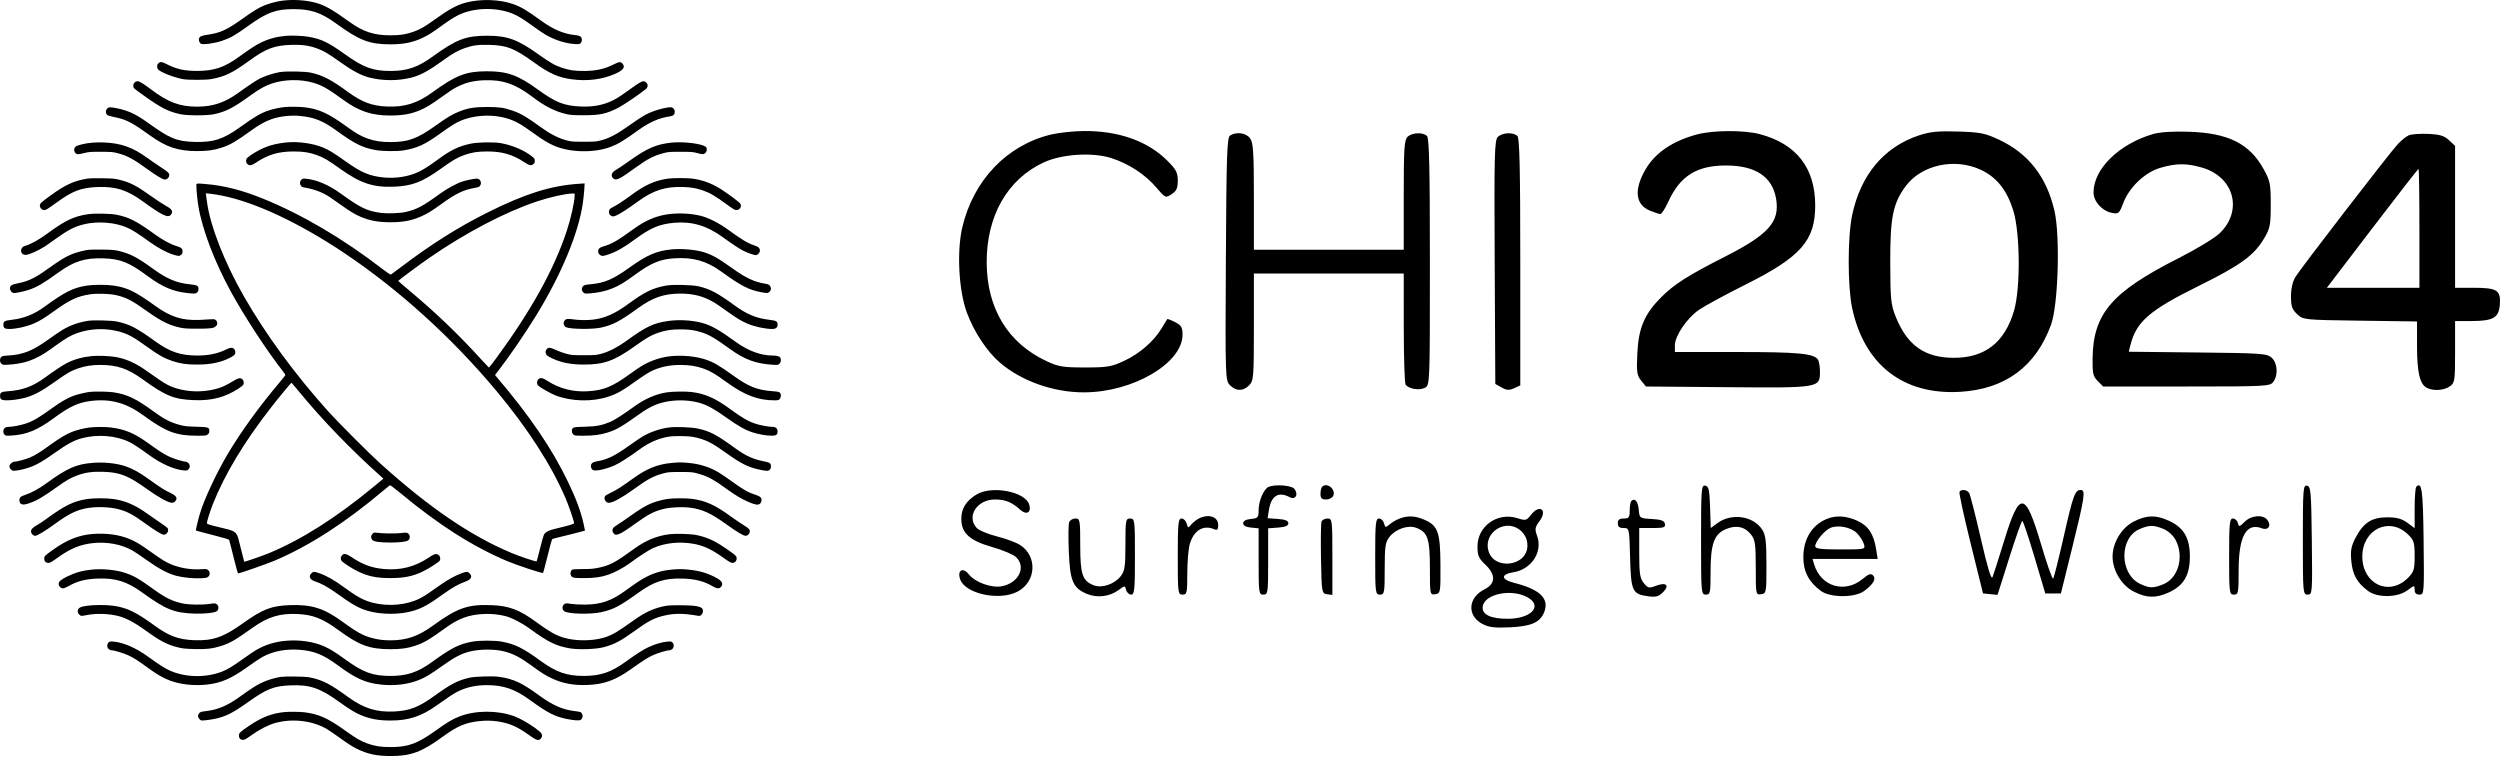
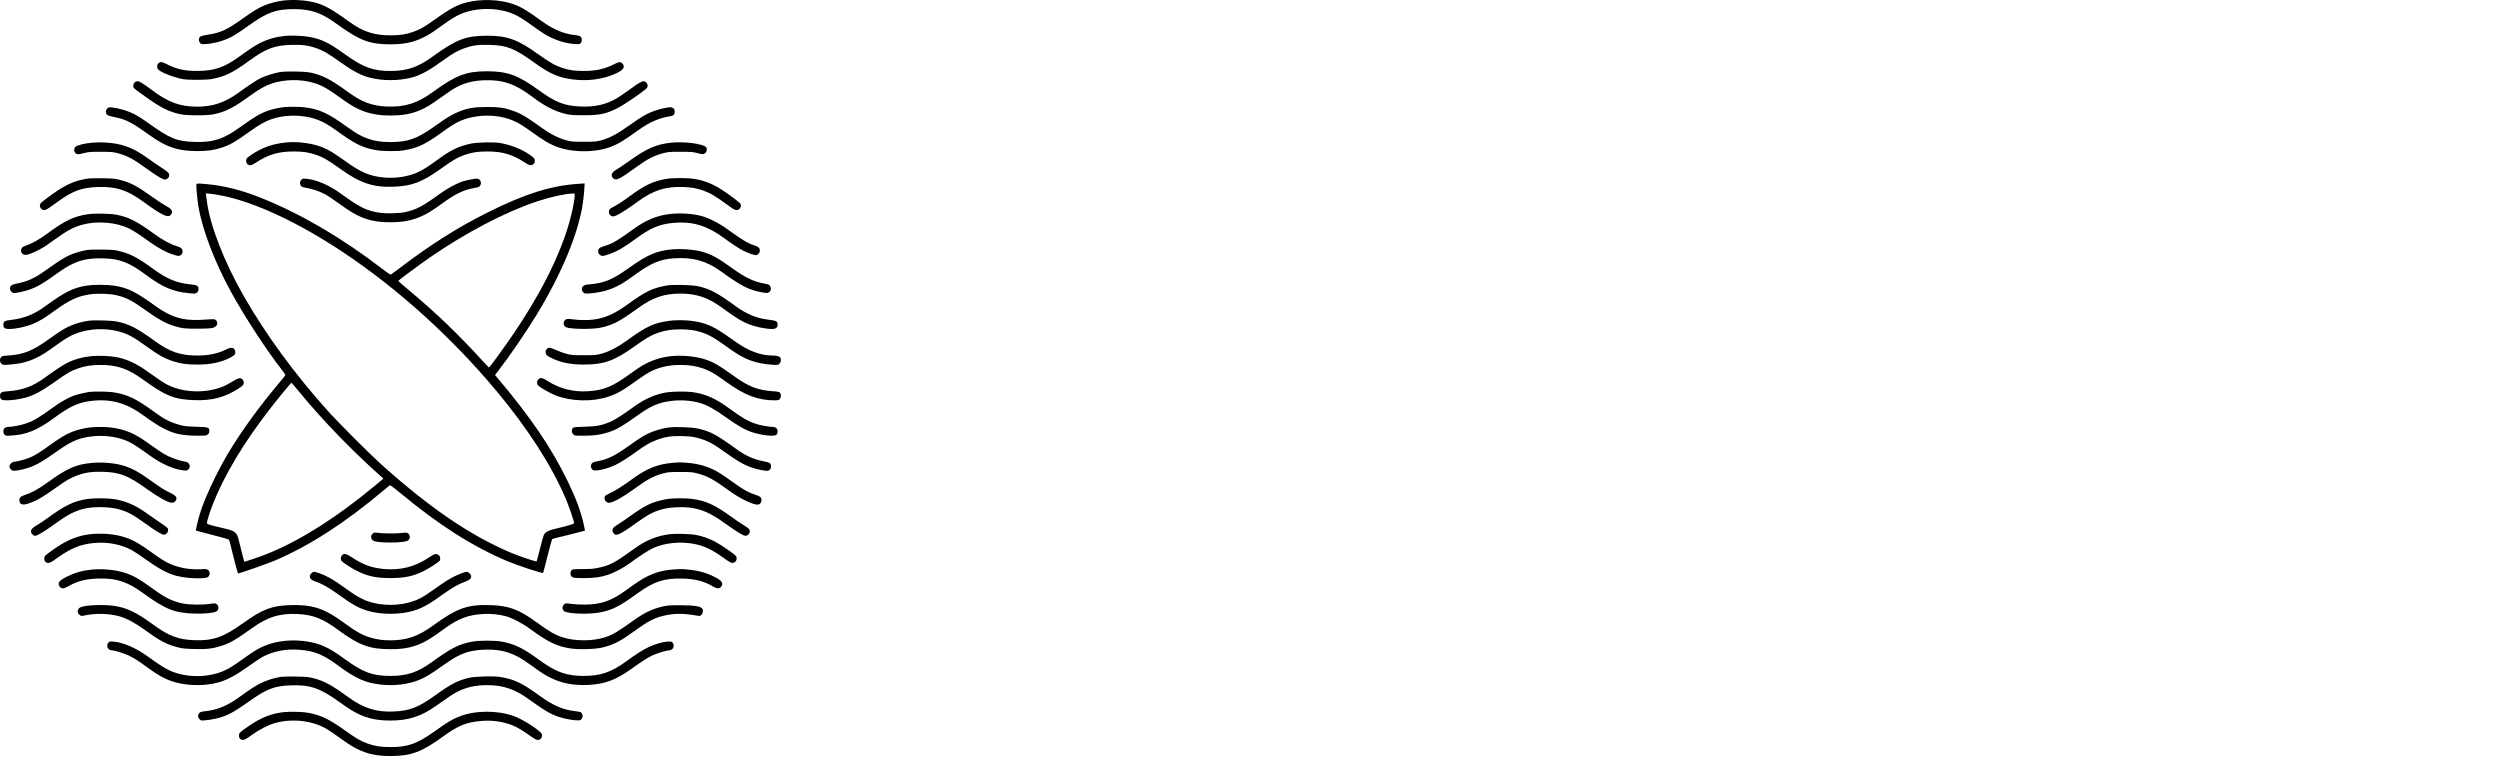
<svg xmlns="http://www.w3.org/2000/svg" width="342" height="104" viewBox="0 0 342 104" fill="none">
-   <path fill-rule="evenodd" clip-rule="evenodd" d="M143.753 18.409C137.736 19.865 133.16 24.659 131.645 31.093C130.87 34.38 131.153 39.743 132.259 42.746C133.23 45.382 135.018 48.092 136.782 49.602C139.739 52.134 144.085 53.675 148.265 53.675C154.97 53.675 161.769 49.703 161.769 45.786C161.769 44.78 161.61 44.51 160.762 44.072C160.209 43.785 159.722 43.599 159.68 43.656C159.638 43.714 159.295 44.274 158.917 44.901C157.833 46.699 155.914 48.369 153.796 49.358C152.047 50.174 151.488 50.269 148.427 50.269C145.401 50.269 144.798 50.169 143.148 49.396C137.885 46.93 135.015 42.206 134.979 35.952C134.944 29.537 137.817 24.499 142.825 22.199C145.3 21.062 149.489 20.806 152.052 21.634C154.423 22.401 156.651 23.858 158.17 25.634C159.428 27.107 159.44 27.112 160.277 26.564C160.949 26.123 161.118 25.752 161.118 24.71C161.118 23.604 160.901 23.191 159.682 21.972C157.009 19.299 153.017 17.884 148.265 17.925C146.833 17.937 144.802 18.155 143.753 18.409ZM232.136 18.395C228.78 19.299 226.399 20.927 225.084 23.215C223.5 25.97 223.721 27.984 225.697 28.809C226.318 29.069 226.967 29.282 227.139 29.282C227.311 29.282 227.803 28.512 228.234 27.571C229.838 24.068 232.13 22.634 236.122 22.638C240.181 22.642 242.492 24.195 242.98 27.249C243.478 30.362 241.948 32.075 235.941 35.129C230.866 37.709 229.011 38.893 227.226 40.687C224.962 42.963 224.15 44.877 223.987 48.319C223.865 50.897 223.928 51.347 224.506 52.061L225.163 52.873L236.294 52.967C248.932 53.073 248.979 53.065 248.97 50.832C248.967 50.165 248.847 49.433 248.703 49.206C248.167 48.361 245.998 48.155 237.67 48.155H229.126V47.242C229.126 45.942 230.775 43.513 232.431 42.376C233.208 41.842 236.086 40.282 238.827 38.91C246.36 35.139 248.314 32.918 248.321 28.119C248.328 22.998 245.766 19.688 240.763 18.357C238.593 17.779 234.355 17.798 232.136 18.395ZM262.537 18.513C257.728 20.101 254.54 23.902 253.371 29.444C252.748 32.399 252.746 39.174 253.367 42.106C255.021 49.914 260.374 54.069 268.173 53.6C274.328 53.23 278.498 50.143 280.585 44.413C281.566 41.72 281.847 32.257 281.048 28.827C279.964 24.171 277.479 20.989 273.458 19.107C271.554 18.216 270.905 18.087 267.867 17.993C265.143 17.909 264.039 18.017 262.537 18.513ZM294.53 18.339C289.878 19.699 286.395 23.117 286.395 26.325C286.395 27.547 287.547 28.845 288.868 29.11C289.827 29.302 289.903 29.238 290.462 27.775C291.293 25.599 293.41 23.589 295.536 22.958C297.691 22.318 299.167 22.314 301.287 22.944C305.655 24.241 306.858 28.852 303.631 31.929C302.948 32.58 300.439 34.1 298.053 35.307C288.873 39.952 286.348 42.891 286.265 49.028C286.237 51.076 286.331 51.488 286.974 52.131L287.715 52.873H299.121C310.037 52.873 310.547 52.846 310.989 52.241C311.677 51.301 311.567 49.662 310.767 48.937C310.132 48.363 309.389 48.31 300.649 48.218L291.215 48.118L291.434 47.241C292.24 44.008 294.035 42.449 300.802 39.104C306.527 36.274 308.367 34.934 309.745 32.59C310.549 31.222 310.638 30.765 310.638 27.98C310.638 25.162 310.552 24.735 309.672 23.146C307.73 19.639 304.837 18.194 299.411 18.021C297.232 17.951 295.464 18.066 294.53 18.339ZM168.277 18.536C167.855 18.803 167.776 21.11 167.699 35.444C167.61 51.742 167.621 52.054 168.268 52.702C169.105 53.538 170.049 53.541 170.88 52.71C171.492 52.098 171.531 51.626 171.531 44.738V37.417H181.781H192.031L192.035 44.819C192.038 48.891 192.15 52.394 192.283 52.603C192.661 53.198 194.176 53.455 194.929 53.052C195.607 52.689 195.61 52.604 195.61 35.843C195.61 23.176 195.513 18.902 195.219 18.609C194.667 18.056 193.147 18.125 192.542 18.729C192.107 19.165 192.031 20.353 192.031 26.702V34.163H181.781H171.531V26.914C171.531 20.879 171.446 19.544 171.024 18.942C170.49 18.179 169.154 17.982 168.277 18.536ZM204.904 18.732C204.446 19.19 204.399 21.08 204.474 35.885L204.558 52.523L205.423 53.008C206.118 53.398 206.452 53.418 207.131 53.108L207.975 52.724V35.861C207.975 23.18 207.878 18.902 207.584 18.609C207.031 18.055 205.512 18.125 204.904 18.732ZM329.511 18.513C329.153 18.672 328.475 19.219 328.006 19.73C326.818 21.023 314.732 36.707 314.002 37.903C313.631 38.511 313.405 39.506 313.405 40.533C313.404 41.888 313.554 42.325 314.243 42.973C315.075 43.756 315.144 43.763 322.866 43.869L330.649 43.976V47.318C330.649 50.917 331.022 52.538 331.964 53.042C332.848 53.516 334.313 53.429 335.132 52.854C335.817 52.375 335.856 52.12 335.856 48.136V43.925L338.052 43.92C341.094 43.913 341.848 43.477 341.979 41.651C342.119 39.696 341.606 39.369 338.397 39.369H335.856V29.664V19.959L335.032 19.185C334.379 18.571 333.788 18.391 332.185 18.317C331.072 18.267 329.868 18.355 329.511 18.513ZM270.962 23.223C273.137 24.235 274.541 25.993 275.415 28.794C276.353 31.798 276.417 39.397 275.531 42.46C274.259 46.858 271.529 48.983 267.197 48.949C263.249 48.918 260.883 47.215 259.312 43.274C258.678 41.684 258.597 40.867 258.586 35.952C258.572 29.727 258.951 27.838 260.686 25.482C262.838 22.559 267.388 21.559 270.962 23.223ZM330.975 31.234V39.369H324.644H318.314L324.525 31.234C327.941 26.76 330.79 23.099 330.855 23.099C330.921 23.099 330.975 26.76 330.975 31.234ZM173.557 66.594C172.903 66.858 172.181 68.517 172.181 69.757C172.181 70.799 172.095 70.9 171.124 70.993C170.446 71.058 170.066 71.27 170.066 71.583C170.066 71.896 170.446 72.108 171.124 72.173L172.181 72.275V76.81C172.181 81.128 172.213 81.345 172.832 81.345C173.452 81.345 173.483 81.128 173.483 76.808V72.271L174.866 72.171C175.834 72.101 176.249 71.925 176.249 71.583C176.249 71.239 175.828 71.065 174.826 70.993L173.405 70.891L173.591 69.744C173.906 67.803 174.905 67.198 176.438 68.018C177.228 68.441 177.677 67.605 177.059 66.861C176.671 66.393 174.474 66.226 173.557 66.594ZM180.859 66.594C180.739 66.713 180.642 67.152 180.642 67.57C180.642 68.154 180.822 68.329 181.42 68.329C181.849 68.329 182.29 68.091 182.402 67.8C182.747 66.901 181.515 65.938 180.859 66.594ZM232.705 73.837C232.705 81.128 232.724 81.345 233.356 81.345C233.961 81.345 234.007 81.128 234.007 78.243C234.007 74.405 234.491 73.057 236.113 72.379C237.529 71.788 238.688 72.041 239.544 73.128C240.102 73.838 240.189 74.451 240.189 77.669C240.189 81.342 240.199 81.389 240.921 81.287C241.635 81.185 241.653 81.082 241.649 77.257C241.646 74.018 241.542 73.173 241.054 72.43C239.831 70.562 236.856 70.147 234.925 71.574L234.032 72.235L233.938 69.391C233.859 66.985 233.756 66.53 233.275 66.438C232.745 66.337 232.705 66.862 232.705 73.837ZM315.03 73.837C315.03 81.151 315.047 81.345 315.687 81.345C316.329 81.345 316.342 81.18 316.257 73.947C316.177 67.2 316.119 66.539 315.6 66.439C315.071 66.337 315.03 66.862 315.03 73.837ZM330.548 66.587C330.425 66.71 330.324 68.035 330.324 69.532V72.254L329.32 71.512C328.57 70.957 327.878 70.77 326.579 70.77C324.455 70.77 323.322 71.498 322.247 73.555C321.634 74.728 321.524 75.333 321.661 76.77C321.839 78.635 322.448 79.722 323.941 80.837C325.234 81.802 327.968 81.766 329.32 80.766C330.302 80.04 330.324 80.038 330.324 80.684C330.324 81.13 330.538 81.345 330.981 81.345C331.623 81.345 331.636 81.18 331.55 73.969C331.468 67 331.308 65.826 330.548 66.587ZM133.579 67.652C132.162 68.516 131.507 69.568 131.507 70.98C131.507 72.919 132.636 73.954 135.706 74.828C137.135 75.235 138.604 75.849 138.972 76.192C140.439 77.557 139.363 79.772 137.023 80.204C135.616 80.463 133.384 79.65 132.533 78.569C131.72 77.535 130.912 78.01 131.356 79.262C132.064 81.255 136.751 82.242 139.229 80.919C141.785 79.555 141.937 76.031 139.504 74.528C138.953 74.187 137.523 73.663 136.325 73.362C135.128 73.061 133.901 72.543 133.6 72.21C132.175 70.636 133.663 68.329 136.102 68.329C137.523 68.329 138.427 68.695 139.565 69.732C140.433 70.523 141.138 70.106 140.789 69.007C140.229 67.241 135.66 66.382 133.579 67.652ZM268.056 67.28C267.97 67.418 268.66 70.603 269.588 74.357L271.276 81.182L272.27 81.28L273.264 81.378L274.865 76.318C275.745 73.535 276.551 71.258 276.656 71.258C276.76 71.258 277.51 73.491 278.321 76.22L279.796 81.182H280.864H281.932L283.499 74.837C285.193 67.973 285.332 67.028 284.645 67.028C283.861 67.028 283.607 67.723 282.327 73.373C281.638 76.415 280.984 79.013 280.874 79.146C280.764 79.278 280.018 77.169 279.217 74.459C277.054 67.148 276.288 67.067 274.184 73.922C273.44 76.348 272.717 78.608 272.579 78.944C272.406 79.364 271.907 77.724 270.982 73.698C270.243 70.477 269.519 67.658 269.374 67.434C269.081 66.982 268.297 66.89 268.056 67.28ZM223.167 68.539C223.044 68.662 222.943 69.251 222.943 69.848C222.943 70.788 222.835 70.932 222.13 70.932C221.533 70.932 221.316 71.106 221.316 71.583C221.316 72.055 221.533 72.234 222.103 72.234C222.888 72.234 222.89 72.247 222.998 76.291C223.12 80.891 223.302 81.281 225.464 81.571C226.525 81.713 226.908 81.61 227.494 81.025C228.443 80.075 227.953 79.604 226.562 80.127C225.578 80.498 225.439 80.469 224.867 79.763C224.343 79.117 224.245 78.459 224.245 75.615V72.234H226.058C227.61 72.234 227.856 72.152 227.764 71.665C227.68 71.226 227.269 71.073 225.969 70.998C224.286 70.9 224.282 70.897 224.182 69.721C224.086 68.589 223.638 68.068 223.167 68.539ZM209.421 70.45C208.83 71.215 208.707 71.244 207.573 70.885C204.863 70.028 202.118 71.969 202.118 74.743C202.118 75.997 202.282 76.38 203.191 77.239C204.652 78.621 204.607 79.858 203.069 80.627C200.807 81.756 200.66 84.231 202.788 85.351C203.675 85.818 204.458 85.915 206.557 85.818C209.494 85.682 210.716 85.134 211.258 83.709C211.959 81.864 210.661 80.624 207.08 79.718C205.308 79.269 205.285 78.566 207.033 78.286C209.503 77.891 211.068 75.506 210.283 73.334C209.938 72.379 209.975 72.144 210.599 71.299C211.759 69.73 210.615 68.906 209.421 70.45ZM163.884 71C163.526 71.205 163.073 71.589 162.877 71.852C162.576 72.255 162.492 72.221 162.338 71.631C162.237 71.247 161.922 70.932 161.637 70.932C161.184 70.932 161.118 71.592 161.118 76.139C161.118 81.128 161.145 81.345 161.769 81.345C162.37 81.345 162.419 81.127 162.421 78.498C162.422 76.932 162.569 75.124 162.748 74.479C163.275 72.583 164.59 71.758 166.08 72.388C166.535 72.581 166.65 72.465 166.65 71.816C166.65 70.642 165.235 70.225 163.884 71ZM191.387 70.97C190.943 71.147 190.339 71.51 190.045 71.776C189.567 72.209 189.492 72.19 189.337 71.596C189.241 71.231 188.929 70.932 188.644 70.932C188.191 70.932 188.126 71.592 188.126 76.139C188.126 81.128 188.153 81.345 188.777 81.345C189.387 81.345 189.427 81.128 189.427 77.81C189.427 74.758 189.517 74.16 190.083 73.44C190.933 72.36 192.637 71.784 193.74 72.204C195.313 72.802 195.61 73.674 195.61 77.698C195.61 81.341 195.62 81.389 196.342 81.287C197.057 81.185 197.074 81.088 197.053 77.23C197.029 72.76 196.701 71.87 194.781 71.068C193.516 70.539 192.537 70.511 191.387 70.97ZM249.951 70.972C247.89 71.794 246.697 73.724 246.697 76.237C246.697 78.177 247.444 79.614 249.08 80.827C250.372 81.785 253.752 81.793 255.027 80.841C256.293 79.895 256.698 79.176 256.227 78.706C255.938 78.416 255.608 78.527 254.842 79.172C252.39 81.235 249.087 80.257 248.173 77.196L247.955 76.464H252.411H256.868L256.654 75.128C256.32 73.037 255.58 71.921 254.078 71.239C252.585 70.562 251.205 70.472 249.951 70.972ZM291.915 71.339C290.242 72.183 288.999 74.229 288.999 76.139C288.999 78.049 290.242 80.095 291.915 80.938C293.671 81.824 294.91 81.853 296.678 81.051C298.736 80.116 299.574 78.694 299.574 76.139C299.574 73.583 298.736 72.162 296.678 71.227C294.91 70.424 293.671 70.453 291.915 71.339ZM307.071 71.379C306.35 72.099 306.288 72.11 306.14 71.541C306.052 71.206 305.747 70.932 305.462 70.932C305.009 70.932 304.943 71.592 304.943 76.139C304.943 81.128 304.97 81.345 305.594 81.345C306.201 81.345 306.245 81.128 306.245 78.081C306.245 73.354 307.281 71.463 309.429 72.272C310.322 72.608 310.78 71.855 310.146 71.091C309.532 70.351 307.95 70.499 307.071 71.379ZM146.261 71.437C146.155 71.714 146.133 73.53 146.213 75.472C146.379 79.504 146.783 80.448 148.681 81.242C150.094 81.832 151.791 81.627 153.02 80.719C153.882 80.081 153.893 80.081 154.057 80.71C154.149 81.059 154.457 81.345 154.742 81.345C155.195 81.345 155.261 80.686 155.261 76.139C155.261 71.149 155.234 70.932 154.61 70.932C153.999 70.932 153.959 71.149 153.959 74.468C153.959 77.52 153.869 78.118 153.303 78.837C152.454 79.917 150.75 80.493 149.646 80.074C148.076 79.477 147.777 78.602 147.777 74.602C147.777 71.131 147.741 70.932 147.116 70.932C146.752 70.932 146.367 71.159 146.261 71.437ZM180.785 71.354C180.696 71.586 180.664 73.892 180.714 76.479C180.802 81.077 180.821 81.185 181.536 81.287L182.269 81.39V76.162C182.269 71.122 182.245 70.932 181.608 70.932C181.244 70.932 180.874 71.122 180.785 71.354ZM208.152 72.707C208.694 73.249 208.951 73.87 208.951 74.636C208.951 77.507 204.3 78.07 203.601 75.283C202.942 72.659 206.239 70.793 208.152 72.707ZM254.049 72.956C254.443 73.364 254.863 74.028 254.983 74.43C255.2 75.157 255.176 75.163 251.763 75.163C249.074 75.163 248.324 75.066 248.324 74.718C248.324 74.085 249.591 72.558 250.403 72.213C251.456 71.764 253.252 72.13 254.049 72.956ZM295.984 72.371C296.634 72.643 297.319 73.275 297.644 73.905C298.806 76.151 297.999 79.064 295.984 79.906C294.582 80.492 294.064 80.487 292.776 79.876C289.942 78.531 289.88 73.603 292.681 72.385C294.012 71.806 294.624 71.803 295.984 72.371ZM329.384 73.082C330.228 73.891 330.324 74.194 330.324 76.062C330.324 77.914 330.223 78.242 329.397 79.068C326.837 81.628 323.165 79.902 323.165 76.139C323.165 72.433 326.828 70.633 329.384 73.082ZM209.175 81.843C210.977 83.024 209.351 84.626 206.326 84.649C203.956 84.667 202.708 84.081 202.833 83.007C203.045 81.176 207.039 80.444 209.175 81.843Z" fill="black" />
  <path fill-rule="evenodd" clip-rule="evenodd" d="M38.728 0.078C37.961 0.166 36.856 0.451 36.162 0.74C35.354 1.076 34.649 1.508 33.1 2.615C31.054 4.077 30.13 4.499 28.438 4.746C27.507 4.882 27.296 4.982 27.208 5.331C27.155 5.544 27.328 5.927 27.509 5.997C27.872 6.136 29.361 5.923 30.358 5.589C31.513 5.202 32.151 4.837 34.032 3.489C36.558 1.68 37.75 1.248 40.215 1.249C42.512 1.25 43.931 1.73 45.927 3.178C49.197 5.551 50.53 6.065 53.417 6.065C55.258 6.065 56.57 5.79 57.918 5.122C58.699 4.735 59.048 4.513 60.363 3.563C61.681 2.612 62.39 2.176 63.087 1.889C65.222 1.008 68.062 1.01 70.185 1.893C70.921 2.199 71.554 2.591 72.936 3.596C73.58 4.065 74.354 4.59 74.655 4.762C75.917 5.485 77.324 5.936 78.58 6.02C79.216 6.062 79.281 6.053 79.431 5.903C79.541 5.793 79.593 5.647 79.593 5.444C79.593 5.025 79.37 4.868 78.674 4.8C77.151 4.65 75.677 4.029 74.07 2.861C72.093 1.424 71.312 0.959 70.23 0.57C68.404 -0.086 65.798 -0.179 63.794 0.34C62.489 0.678 61.423 1.26 59.318 2.782C58.103 3.661 57.465 4.023 56.561 4.346C55.549 4.707 54.737 4.833 53.417 4.833C51.169 4.833 49.68 4.346 47.819 3.001C45.413 1.262 44.347 0.667 43.045 0.338C41.756 0.011 40.151 -0.085 38.728 0.078ZM39.031 4.908C37.757 5.031 36.674 5.335 35.603 5.873C34.893 6.229 34.258 6.644 32.688 7.777C30.684 9.224 29.292 9.696 27.014 9.702C25.219 9.707 24.162 9.471 22.756 8.751C22.123 8.426 21.918 8.416 21.64 8.694C21.443 8.891 21.446 9.295 21.646 9.51C22.015 9.907 23.762 10.587 25.03 10.827C25.718 10.958 28.172 10.953 28.905 10.82C30.754 10.483 31.825 9.965 34.092 8.309C36.342 6.665 37.543 6.209 39.803 6.139C41.307 6.093 42.224 6.215 43.317 6.606C44.281 6.95 44.84 7.278 46.57 8.514C48.236 9.703 49.423 10.331 50.542 10.613C52.38 11.077 54.453 11.078 56.279 10.616C57.546 10.295 58.689 9.665 60.839 8.103C61.906 7.327 62.629 6.923 63.515 6.606C64.655 6.199 65.406 6.097 66.959 6.14C69.365 6.207 70.354 6.597 73.049 8.539C75.16 10.062 76.365 10.599 78.231 10.851C80.331 11.135 82.374 10.88 84.115 10.116C85.231 9.627 85.557 9.212 85.192 8.748C84.934 8.42 84.716 8.423 84.049 8.767C82.748 9.437 81.541 9.708 79.858 9.708C78.591 9.708 77.909 9.61 76.911 9.285C75.942 8.969 75.273 8.588 73.61 7.4C70.805 5.398 69.388 4.886 66.656 4.887C63.735 4.887 62.448 5.375 59.242 7.698C57.163 9.205 55.715 9.704 53.417 9.708C51.034 9.713 49.7 9.225 47.214 7.44C44.943 5.81 43.949 5.331 42.22 5.032C41.385 4.888 39.86 4.829 39.031 4.908ZM38.267 9.864C37.504 9.988 36.233 10.396 35.576 10.727C35.077 10.98 33.943 11.732 32.615 12.693C30.757 14.037 29.12 14.588 26.976 14.591C24.573 14.594 22.966 13.986 20.579 12.169C19.691 11.493 19.066 11.113 18.842 11.113C18.501 11.113 18.238 11.378 18.238 11.72C18.238 12.054 18.179 11.998 19.638 13.047C22.011 14.753 22.993 15.255 24.684 15.627C25.596 15.828 28.363 15.826 29.283 15.624C30.942 15.261 31.904 14.763 34.309 13.024C35.502 12.161 36.289 11.725 37.204 11.419C38.895 10.853 41.067 10.809 42.806 11.307C44.041 11.66 44.794 12.087 46.986 13.68C49.105 15.219 50.853 15.802 53.355 15.803C55.062 15.803 56.211 15.602 57.43 15.087C58.273 14.732 58.919 14.341 60.301 13.351C61.728 12.328 61.956 12.18 62.576 11.867C63.684 11.306 64.765 11.041 66.175 10.982C68.75 10.874 70.508 11.476 72.86 13.269C74.547 14.555 75.999 15.284 77.55 15.624C78.069 15.738 78.515 15.765 79.858 15.765C82.098 15.765 82.934 15.582 84.612 14.725C85.302 14.373 87.785 12.684 88.35 12.184C88.66 11.909 88.683 11.571 88.41 11.298C88.034 10.922 87.824 11.019 85.728 12.537C85.254 12.881 84.641 13.293 84.366 13.453C82.892 14.312 81.349 14.657 79.374 14.568C77.169 14.469 75.985 13.997 73.616 12.274C70.883 10.286 69.4 9.75 66.632 9.751C63.755 9.753 62.392 10.276 59.166 12.62C57.074 14.141 55.357 14.675 52.895 14.571C50.903 14.487 49.506 13.967 47.667 12.625C45.28 10.884 44.176 10.307 42.523 9.94C41.727 9.763 39.167 9.718 38.267 9.864ZM38.929 14.646C38.335 14.7 37.375 14.902 36.795 15.096C35.674 15.471 34.867 15.94 32.839 17.399C30.541 19.052 29.207 19.485 26.636 19.414C24.17 19.345 23.275 18.978 20.205 16.775C19.227 16.073 18.523 15.656 17.788 15.345C17.119 15.061 15.998 14.766 15.342 14.701C14.929 14.66 14.851 14.674 14.702 14.815C14.476 15.029 14.42 15.292 14.544 15.552C14.656 15.788 14.786 15.837 15.968 16.088C17.307 16.373 18.218 16.861 20.508 18.519C22.725 20.124 24.367 20.669 26.976 20.668C28.424 20.667 29.296 20.543 30.359 20.189C31.515 19.803 32.218 19.395 34.276 17.914C35.444 17.074 36.249 16.62 37.125 16.308C38.273 15.898 39.849 15.729 41.181 15.873C43.048 16.075 44.243 16.564 46.005 17.847C48.511 19.673 49.6 20.214 51.416 20.535C52.328 20.697 54.308 20.718 55.189 20.576C57.074 20.272 58.15 19.771 60.374 18.161C61.673 17.221 62.398 16.772 63.042 16.507C65.237 15.605 68.029 15.596 70.161 16.483C70.903 16.792 71.503 17.16 72.879 18.147C74.257 19.137 74.987 19.584 75.794 19.933C77.984 20.88 81.262 20.947 83.534 20.092C84.58 19.698 85.288 19.27 87.385 17.764C88.861 16.703 90.23 16.11 91.646 15.918C92.109 15.855 92.303 15.668 92.303 15.287C92.303 14.923 92.058 14.668 91.708 14.668C91.317 14.668 90.356 14.885 89.579 15.148C88.572 15.49 87.776 15.946 86.128 17.126C84.485 18.303 83.401 18.883 82.279 19.185C81.565 19.377 81.427 19.389 79.858 19.389C78.288 19.389 78.15 19.377 77.437 19.185C76.416 18.91 75.218 18.297 74.07 17.461C72.063 16 71.297 15.548 70.136 15.141C68.961 14.73 68.295 14.634 66.618 14.636C64.877 14.639 64.025 14.778 62.836 15.251C61.847 15.645 61.261 15.994 59.615 17.17C57.076 18.983 55.841 19.435 53.428 19.434C52.117 19.434 51.266 19.302 50.261 18.943C49.367 18.623 48.725 18.258 47.516 17.382C44.908 15.492 43.675 14.923 41.653 14.676C41.017 14.599 39.62 14.583 38.929 14.646ZM12.676 19.513C11.631 19.596 10.544 19.859 10.319 20.083C9.961 20.442 10.201 21.099 10.69 21.099C10.799 21.099 11.188 21.022 11.556 20.929C12.149 20.778 12.402 20.759 13.812 20.765C15.278 20.77 15.458 20.786 16.141 20.969C17.439 21.317 18.272 21.767 20.167 23.146C21.203 23.899 22.117 24.468 22.411 24.541C22.771 24.632 23.149 24.331 23.153 23.95C23.156 23.676 22.948 23.485 21.945 22.836C21.508 22.553 20.725 22.014 20.205 21.638C18.154 20.153 16.598 19.593 14.228 19.488C13.791 19.468 13.093 19.48 12.676 19.513ZM39.194 19.484C38.004 19.597 37.012 19.835 36.096 20.227C35.427 20.514 34.465 21.076 33.993 21.455C33.718 21.677 33.671 21.755 33.671 21.999C33.671 22.198 33.724 22.332 33.846 22.448C34.113 22.698 34.403 22.655 34.958 22.284C36.67 21.142 38.074 20.721 40.17 20.721C41.498 20.721 42.308 20.846 43.321 21.208C44.281 21.551 44.842 21.88 46.57 23.115C49.333 25.088 51.08 25.662 53.946 25.538C56.392 25.432 57.748 24.911 60.289 23.096C61.992 21.88 62.556 21.55 63.512 21.208C64.524 20.846 65.336 20.721 66.658 20.721C68.704 20.721 70.095 21.124 71.725 22.189C72.425 22.647 72.656 22.696 72.963 22.455C73.117 22.334 73.162 22.232 73.162 22.006C73.162 21.754 73.118 21.678 72.841 21.451C71.771 20.576 70.093 19.856 68.472 19.575C67.535 19.412 65.339 19.453 64.407 19.651C62.757 20.001 61.645 20.534 59.944 21.791C58.757 22.667 57.901 23.217 57.245 23.525C55.894 24.158 54.145 24.437 52.515 24.28C50.573 24.093 49.431 23.613 47.289 22.082C45.707 20.951 45.005 20.521 44.193 20.183C42.819 19.611 40.811 19.33 39.194 19.484ZM91.865 19.511C89.804 19.726 88.511 20.283 86.139 21.978C85.349 22.542 84.508 23.111 84.269 23.243C83.67 23.572 83.513 24.025 83.873 24.384C84.256 24.768 84.722 24.546 86.974 22.908C88.584 21.735 89.487 21.273 90.84 20.929C91.434 20.778 91.689 20.76 93.135 20.764C94.566 20.768 94.833 20.788 95.36 20.933C96.121 21.144 96.277 21.141 96.505 20.913C96.729 20.689 96.756 20.274 96.558 20.095C96.076 19.658 93.509 19.339 91.865 19.511ZM11.807 24.459C10.036 24.773 8.901 25.302 6.923 26.739C5.578 27.716 5.453 27.835 5.453 28.127C5.453 28.44 5.743 28.74 6.047 28.74C6.284 28.74 6.479 28.62 7.866 27.617C9.965 26.099 11.146 25.663 13.366 25.585C15.846 25.498 17.377 25.984 19.532 27.545C22.227 29.497 22.993 29.861 23.377 29.373C23.716 28.942 23.534 28.599 22.749 28.191C22.415 28.017 21.529 27.437 20.778 26.901C18.686 25.408 17.866 24.979 16.384 24.603C15.716 24.433 15.44 24.408 14.001 24.385C12.876 24.367 12.2 24.39 11.807 24.459ZM91.206 24.462C89.489 24.733 88.151 25.351 86.305 26.724C85.315 27.46 84.352 28.091 83.87 28.32C83.423 28.531 83.299 28.684 83.302 29.019C83.305 29.286 83.441 29.467 83.714 29.571C83.894 29.64 84.001 29.617 84.416 29.423C84.972 29.163 85.927 28.54 87.31 27.535C89.391 26.023 91.068 25.492 93.475 25.583C94.589 25.625 95.247 25.739 96.123 26.04C97.139 26.389 97.799 26.778 99.594 28.088C100.302 28.605 100.54 28.74 100.745 28.74C101.193 28.74 101.497 28.266 101.293 27.885C101.19 27.693 99.873 26.695 98.764 25.969C97.528 25.16 96.336 24.691 94.951 24.468C94.082 24.328 92.075 24.325 91.206 24.462ZM41.248 24.567C41.023 24.793 40.977 25.053 41.116 25.322C41.247 25.575 41.285 25.592 41.99 25.716C42.685 25.838 43.609 26.142 44.225 26.452C44.824 26.753 45.228 27.017 46.684 28.061C47.908 28.938 48.582 29.343 49.379 29.677C50.619 30.197 51.772 30.404 53.417 30.404C55.103 30.404 56.237 30.194 57.532 29.641C58.405 29.267 59.099 28.843 60.49 27.831C62.301 26.514 63.441 25.965 64.873 25.719C65.521 25.608 65.627 25.552 65.747 25.263C65.867 24.973 65.75 24.646 65.472 24.497C65.311 24.411 65.172 24.415 64.551 24.522C64.148 24.591 63.598 24.719 63.328 24.806C62.474 25.081 61.205 25.764 60.226 26.475C57.809 28.232 56.979 28.671 55.422 29.016C54.702 29.175 52.932 29.234 52.119 29.126C50.22 28.873 49.297 28.429 46.608 26.475C45.01 25.314 43.323 24.589 41.908 24.455C41.464 24.413 41.39 24.426 41.248 24.567ZM26.863 25.43C26.864 25.979 27.01 27.457 27.137 28.209C27.682 31.443 29.362 35.845 31.625 39.974C33.452 43.309 36.479 47.94 38.638 50.706C38.861 50.991 39.043 51.258 39.043 51.299C39.043 51.34 38.692 51.788 38.263 52.294C35.521 55.531 32.979 59.035 31.176 62.065C29.614 64.689 27.919 68.326 27.331 70.317C27.068 71.205 26.759 72.54 26.805 72.586C26.822 72.604 27.838 72.871 29.062 73.18C30.326 73.499 31.311 73.785 31.341 73.842C31.371 73.898 31.642 74.956 31.944 76.194C32.252 77.455 32.531 78.444 32.578 78.444C32.789 78.444 36.582 77.116 37.582 76.692C42.249 74.711 47.214 71.518 52.32 67.212C52.819 66.791 53.27 66.421 53.323 66.388C53.385 66.35 53.861 66.698 54.685 67.381C60.027 71.812 64.525 74.685 69.342 76.743C70.697 77.322 74.227 78.483 74.296 78.371C74.327 78.32 74.6 77.285 74.902 76.072C75.204 74.86 75.482 73.828 75.521 73.779C75.559 73.731 75.853 73.635 76.173 73.566C76.755 73.44 79.994 72.619 80.025 72.589C80.034 72.581 79.955 72.184 79.848 71.707C79.458 69.96 78.811 68.215 77.703 65.917C75.486 61.318 72.51 56.945 67.918 51.539L67.717 51.302L68.236 50.632C69.677 48.767 71.861 45.577 73.338 43.174C76.79 37.562 79.162 31.847 79.738 27.756C79.817 27.195 79.903 26.365 79.93 25.912L79.977 25.089L79.199 25.14C75.358 25.395 71.867 26.49 66.732 29.052C62.677 31.075 58.976 33.41 54.788 36.588C54.106 37.105 53.506 37.544 53.455 37.564C53.403 37.584 52.893 37.239 52.32 36.799C46.881 32.609 41.278 29.317 35.864 27.13C33.111 26.017 30.678 25.396 28.262 25.188C26.799 25.062 26.862 25.051 26.863 25.43ZM30.418 26.772C34.926 27.676 40.945 30.502 47.036 34.574C54.54 39.589 61.806 46.17 67.916 53.485C72.209 58.624 75.443 63.649 77.383 68.193C77.829 69.237 78.534 71.297 78.534 71.555C78.534 71.687 77.936 71.866 75.736 72.393C75.004 72.569 74.585 72.811 74.401 73.167C74.331 73.302 74.091 74.161 73.867 75.076C73.644 75.99 73.437 76.762 73.406 76.792C73.331 76.866 71.137 76.132 69.982 75.648C64.368 73.293 58.718 69.44 52.017 63.399C50.496 62.028 46.219 57.744 44.87 56.24C40.303 51.15 36.401 45.827 33.383 40.567C30.683 35.865 28.732 30.856 28.301 27.529C28.256 27.176 28.203 26.788 28.183 26.668L28.148 26.449L28.735 26.501C29.057 26.529 29.815 26.651 30.418 26.772ZM78.609 26.765C78.609 27.601 78.091 29.905 77.51 31.653C75.769 36.892 72.682 42.46 67.91 48.97C67.372 49.704 66.909 50.295 66.882 50.284C66.855 50.273 66.445 49.838 65.972 49.318C62.721 45.744 59.686 42.832 55.97 39.722C55.148 39.035 54.476 38.453 54.476 38.429C54.477 38.361 57.404 36.191 58.75 35.261C63.685 31.849 69.116 29.002 73.427 27.566C75.262 26.955 77.293 26.5 78.288 26.478L78.609 26.47V26.765ZM12.034 29.305C10.139 29.583 8.965 30.133 6.621 31.846C5.261 32.84 4.367 33.34 3.391 33.654C2.639 33.895 2.737 34.868 3.514 34.868C3.946 34.868 5.199 34.314 6.171 33.693C6.296 33.613 6.875 33.204 7.457 32.785C9.274 31.476 10.112 31.034 11.406 30.703C13.337 30.209 15.826 30.409 17.527 31.195C18.148 31.482 19.049 32.064 20.508 33.12C21.6 33.911 22.773 34.542 23.67 34.823C24.428 35.06 24.517 35.063 24.772 34.862C24.925 34.742 24.971 34.639 24.971 34.417C24.971 34.014 24.795 33.851 24.156 33.663C23.346 33.424 22.258 32.837 21.189 32.062C18.687 30.248 17.645 29.714 15.954 29.38C15.09 29.209 12.968 29.168 12.034 29.305ZM91.61 29.28C89.89 29.477 88.364 30.104 86.742 31.28C84.511 32.898 83.748 33.346 82.691 33.66C82.009 33.862 81.832 34.011 81.832 34.384C81.832 34.592 81.884 34.705 82.041 34.84C82.306 35.068 82.465 35.065 83.197 34.82C84.32 34.445 85.332 33.871 86.86 32.743C88.976 31.181 90.224 30.652 92.206 30.479C94.669 30.263 96.701 30.863 98.885 32.453C100.201 33.412 101.105 34.007 101.7 34.308C102.375 34.649 103.303 34.955 103.475 34.894C103.747 34.798 103.953 34.544 103.953 34.304C103.953 33.942 103.78 33.771 103.22 33.583C102.264 33.263 101.513 32.813 99.566 31.394C98.391 30.538 96.942 29.8 95.929 29.541C94.647 29.214 93.036 29.117 91.61 29.28ZM91.959 34.11C89.87 34.293 88.545 34.858 86.099 36.611C83.853 38.22 82.734 38.7 80.803 38.885C80.033 38.959 79.914 38.99 79.763 39.154C79.532 39.407 79.542 39.742 79.789 39.989C79.982 40.181 79.999 40.184 80.716 40.134C81.731 40.063 82.837 39.825 83.64 39.505C84.713 39.078 85.292 38.732 86.969 37.511C89.071 35.982 90.332 35.459 92.208 35.337C94.804 35.168 96.637 35.682 98.662 37.147C101.371 39.107 102.42 39.65 104.113 39.971C104.934 40.127 105.063 40.12 105.281 39.902C105.509 39.674 105.522 39.347 105.315 39.084C105.195 38.931 105.05 38.872 104.615 38.8C103.143 38.555 102.001 38.01 100.098 36.644C98.212 35.29 97.341 34.809 96.151 34.463C95.073 34.15 93.251 33.997 91.959 34.11ZM11.759 34.226C11.42 34.285 10.824 34.436 10.435 34.561C9.224 34.95 8.553 35.34 6.133 37.063C4.717 38.071 3.743 38.512 2.351 38.778C1.597 38.922 1.367 39.082 1.367 39.462C1.367 39.769 1.651 40.088 1.923 40.088C2.256 40.088 3.324 39.859 3.921 39.659C5.053 39.281 5.927 38.77 7.938 37.315C10.116 35.737 11.607 35.264 14.149 35.342C16.477 35.413 17.66 35.888 20.203 37.774C22.242 39.285 23.732 39.907 25.785 40.103C26.674 40.188 26.721 40.185 26.92 40.038C27.074 39.923 27.133 39.807 27.15 39.586C27.186 39.102 26.999 38.995 25.943 38.889C24.16 38.711 22.816 38.143 20.93 36.769C18.85 35.253 17.886 34.742 16.395 34.364C15.714 34.192 15.445 34.167 14.001 34.144C12.827 34.125 12.204 34.148 11.759 34.226ZM11.855 39.072C10.013 39.359 8.845 39.945 6.058 41.984C4.676 42.995 3.253 43.559 1.614 43.748C0.623 43.862 0.459 43.956 0.459 44.412C0.459 44.853 0.655 45.005 1.22 45.005C2.183 45.005 3.546 44.712 4.549 44.29C5.411 43.926 6.043 43.539 7.552 42.453C9.55 41.015 10.617 40.523 12.299 40.265C13.272 40.116 14.976 40.17 15.893 40.38C17.279 40.698 18.042 41.094 20.105 42.567C22.03 43.942 23.151 44.495 24.684 44.828C25.171 44.933 25.658 44.964 26.863 44.966C28.82 44.968 29.235 44.914 29.532 44.617C29.718 44.431 29.747 44.353 29.708 44.151C29.631 43.75 29.402 43.62 28.868 43.674C28.618 43.699 27.903 43.74 27.279 43.765C24.896 43.859 23.32 43.353 21.188 41.81C18.543 39.895 17.414 39.345 15.566 39.071C14.601 38.927 12.783 38.928 11.855 39.072ZM91.168 39.061C89.273 39.401 88.264 39.89 85.903 41.612C84.125 42.909 82.776 43.511 81.182 43.717C80.365 43.823 79.21 43.81 78.39 43.687C77.617 43.571 77.412 43.605 77.218 43.883C77.007 44.183 77.118 44.619 77.442 44.767C78.038 45.038 81.079 45.072 82.203 44.819C83.874 44.443 84.778 43.968 87.31 42.135C89.292 40.7 90.872 40.161 93.084 40.165C94.562 40.168 95.746 40.413 96.889 40.953C97.634 41.306 97.995 41.536 99.566 42.662C100.788 43.538 101.461 43.942 102.266 44.281C103.244 44.694 104.669 45.001 105.624 45.004C106.139 45.006 106.374 44.812 106.374 44.388C106.374 43.96 106.195 43.86 105.219 43.744C103.467 43.535 102.172 43.002 100.549 41.821C98.145 40.072 97.143 39.539 95.556 39.167C94.716 38.97 92.039 38.905 91.168 39.061ZM12.148 43.876C10.886 44.047 9.653 44.472 8.59 45.104C8.217 45.326 7.333 45.925 6.625 46.437C4.506 47.969 3.192 48.501 1.223 48.627C0.376 48.681 0.272 48.703 0.145 48.859C-0.074 49.13 -0.041 49.573 0.214 49.773C0.406 49.925 0.477 49.934 1.14 49.888C2.786 49.776 3.887 49.498 5.093 48.892C5.869 48.503 6.228 48.272 7.722 47.199C9.066 46.234 9.676 45.883 10.541 45.574C12.328 44.935 14.411 44.852 16.256 45.346C17.482 45.674 18.251 46.09 20.091 47.423C21.698 48.586 22.452 49.01 23.596 49.393C24.662 49.75 25.526 49.873 26.976 49.873C28.86 49.873 30.269 49.571 31.562 48.892C32.141 48.587 32.286 48.355 32.146 47.954C31.994 47.518 31.618 47.467 30.965 47.795C29.83 48.365 28.555 48.637 27.023 48.636C24.684 48.636 23.241 48.146 21.186 46.658C18.706 44.861 17.668 44.329 15.968 43.981C15.279 43.84 12.896 43.774 12.148 43.876ZM91.433 43.907C89.381 44.198 88.387 44.672 85.645 46.665C84.496 47.5 83.298 48.113 82.279 48.387C81.565 48.579 81.427 48.591 79.858 48.591C78.297 48.591 78.147 48.579 77.459 48.392C77.055 48.283 76.429 48.055 76.068 47.886C75.196 47.477 74.921 47.478 74.706 47.894C74.615 48.071 74.608 48.168 74.674 48.369C74.742 48.573 74.857 48.674 75.27 48.891C76.565 49.571 77.973 49.873 79.858 49.873C82.612 49.873 84.038 49.362 86.801 47.39C88.424 46.231 89.043 45.871 89.975 45.545C90.975 45.194 91.814 45.06 93.021 45.056C94.213 45.053 95.008 45.159 95.896 45.438C97.021 45.792 97.782 46.236 99.944 47.799C101.856 49.182 103.395 49.748 105.642 49.893C106.426 49.944 106.438 49.942 106.632 49.748C106.839 49.541 106.891 49.198 106.754 48.942C106.648 48.744 106.276 48.637 105.692 48.637C104.088 48.637 102.356 48.001 100.7 46.804C98.295 45.065 97.229 44.47 95.927 44.141C94.568 43.797 92.844 43.707 91.433 43.907ZM12.564 48.712C11.28 48.839 10.183 49.146 9.143 49.667C8.623 49.928 7.409 50.733 6.136 51.661C4.479 52.868 3.076 53.385 1.083 53.523C0.174 53.585 0.006 53.685 0.006 54.16C0.006 54.622 0.211 54.765 0.873 54.765C1.619 54.765 2.521 54.642 3.39 54.422C4.531 54.133 5.706 53.514 7.382 52.317C9.13 51.068 9.713 50.728 10.661 50.405C11.665 50.062 12.553 49.923 13.728 49.923C16.024 49.924 17.481 50.421 19.528 51.901C22.676 54.178 23.829 54.644 26.56 54.74C28.991 54.825 30.743 54.368 32.637 53.155C32.996 52.925 33.258 52.7 33.302 52.584C33.401 52.326 33.316 51.99 33.119 51.852C32.828 51.649 32.556 51.718 31.809 52.186C31.417 52.432 30.85 52.736 30.549 52.861C28.215 53.832 25.104 53.747 22.944 52.654C22.434 52.396 21.512 51.784 20.205 50.839C18.647 49.712 17.284 49.09 15.817 48.835C14.989 48.691 13.385 48.631 12.564 48.712ZM91.844 48.717C90.483 48.847 89.14 49.281 87.894 49.994C87.594 50.166 86.837 50.678 86.213 51.133C83.784 52.9 82.61 53.386 80.431 53.522C78.424 53.648 76.554 53.172 74.907 52.115C74.204 51.664 73.944 51.618 73.654 51.891C73.428 52.103 73.402 52.478 73.597 52.713C73.805 52.963 75.301 53.825 75.983 54.087C78.164 54.928 81.009 55.001 83.199 54.272C84.474 53.848 85.124 53.475 87.234 51.959C87.837 51.525 88.569 51.046 88.861 50.894C90.133 50.232 91.48 49.923 93.097 49.923C94.296 49.923 95.265 50.077 96.226 50.419C97.179 50.759 97.835 51.144 99.409 52.288C101.865 54.072 103.697 54.765 105.962 54.765C106.426 54.765 106.522 54.741 106.664 54.59C106.873 54.367 106.885 53.914 106.689 53.717C106.579 53.608 106.377 53.566 105.765 53.524C103.651 53.378 102.429 52.904 100.398 51.443C98.339 49.962 97.636 49.554 96.481 49.169C95.228 48.751 93.375 48.571 91.844 48.717ZM40.86 53.516C44.086 57.447 48.006 61.507 52.159 65.216L52.452 65.478L51.224 66.495C46.084 70.754 41.358 73.764 36.852 75.649C35.965 76.02 33.45 76.89 33.407 76.84C33.396 76.828 33.23 76.171 33.037 75.38C32.548 73.38 32.545 73.37 32.346 73.063C32.121 72.716 31.708 72.517 30.811 72.323C30.424 72.239 29.701 72.062 29.204 71.931C28.487 71.741 28.3 71.665 28.3 71.56C28.3 71.33 28.753 69.893 29.11 68.989C30.703 64.954 33.352 60.541 36.988 55.862C38.166 54.346 39.822 52.346 39.883 52.366C39.908 52.375 40.348 52.892 40.86 53.516ZM12.337 53.606C11.798 53.661 10.58 53.946 10.086 54.131C9.256 54.442 8.344 54.958 7.34 55.684C5.272 57.179 4.534 57.612 3.448 57.967C2.775 58.187 1.67 58.396 1.178 58.396C0.721 58.396 0.459 58.618 0.459 59.007C0.459 59.21 0.511 59.355 0.622 59.466C0.773 59.617 0.836 59.625 1.548 59.584C3.622 59.463 5.136 58.842 7.364 57.2C9.522 55.608 10.703 55.063 12.45 54.849C15.124 54.521 17.276 55.112 19.6 56.812C22.714 59.09 24.076 59.605 26.991 59.606C28.171 59.606 28.224 59.6 28.424 59.427C28.583 59.291 28.633 59.18 28.633 58.964C28.633 58.459 28.52 58.422 26.847 58.377C25.617 58.343 25.274 58.308 24.669 58.149C23.355 57.803 22.497 57.371 21.113 56.358C18.615 54.53 17.429 53.96 15.514 53.666C14.864 53.566 13.056 53.532 12.337 53.606ZM91.216 53.673C89.727 53.905 88.169 54.58 86.78 55.597C85.34 56.651 84.058 57.474 83.483 57.713C82.32 58.197 81.602 58.333 79.98 58.377C78.681 58.412 78.498 58.432 78.373 58.557C78.165 58.765 78.187 59.191 78.417 59.421C78.599 59.603 78.627 59.606 79.835 59.606C81.245 59.606 82.139 59.485 83.168 59.154C84.37 58.768 85.045 58.375 87.461 56.655C88.987 55.569 90.06 55.106 91.575 54.881C92.966 54.675 94.46 54.76 95.707 55.116C96.73 55.408 97.735 55.959 99.338 57.107C100.96 58.268 101.898 58.799 102.932 59.141C103.749 59.411 104.848 59.606 105.555 59.606C106.186 59.606 106.374 59.469 106.374 59.007C106.374 58.621 106.113 58.396 105.664 58.396C105.163 58.395 104.035 58.189 103.402 57.983C102.328 57.632 101.574 57.195 99.747 55.861C97.846 54.473 96.458 53.866 94.648 53.632C93.844 53.528 92.007 53.55 91.216 53.673ZM12.223 58.483C11.451 58.582 10.514 58.818 9.853 59.08C9.015 59.413 8.233 59.882 6.777 60.928C5.407 61.912 4.867 62.247 4.109 62.583C3.58 62.818 2.3 63.162 1.957 63.162C1.683 63.162 1.292 63.527 1.292 63.783C1.292 64.015 1.487 64.289 1.716 64.376C1.96 64.469 3.028 64.278 3.901 63.986C4.942 63.637 5.879 63.106 7.495 61.949C9.154 60.761 10.134 60.232 11.197 59.95C13.398 59.368 15.944 59.583 17.768 60.507C18.285 60.769 19.223 61.391 20.508 62.325C22.058 63.452 23.819 64.228 25.106 64.35C25.532 64.39 25.6 64.377 25.768 64.219C26.02 63.983 26.02 63.599 25.769 63.348C25.667 63.246 25.518 63.162 25.438 63.162C25.08 63.162 23.768 62.761 23.118 62.453C22.417 62.121 21.795 61.72 20.205 60.577C18.368 59.255 17.055 58.711 15.138 58.475C14.388 58.383 12.977 58.387 12.223 58.483ZM91.546 58.476C90.282 58.634 88.952 59.091 87.858 59.742C87.577 59.91 86.734 60.484 85.984 61.019C84.12 62.35 83.113 62.845 81.775 63.088C81.151 63.201 80.984 63.287 80.875 63.551C80.766 63.814 80.889 64.181 81.129 64.309C81.47 64.492 82.883 64.186 84.039 63.679C84.74 63.372 85.972 62.587 87.461 61.499C88.742 60.563 90.021 59.994 91.395 59.75C92.199 59.607 94.077 59.624 94.88 59.782C96.273 60.055 97.263 60.505 98.669 61.506C101.023 63.18 101.834 63.648 103.033 64.025C103.79 64.263 104.883 64.463 105.068 64.397C105.351 64.296 105.466 64.126 105.466 63.805C105.466 63.366 105.326 63.269 104.442 63.096C103.038 62.822 102.005 62.352 100.662 61.379C97.994 59.444 97.106 58.975 95.442 58.624C94.568 58.439 92.477 58.36 91.546 58.476ZM12.678 63.317C10.409 63.506 9.2 64.039 6.36 66.106C5.322 66.861 4.266 67.439 3.448 67.699C2.849 67.89 2.653 68.065 2.653 68.412C2.653 69.01 3.055 69.161 3.896 68.878C5.027 68.499 5.853 68.018 7.91 66.543C9.089 65.697 9.74 65.33 10.608 65.02C11.721 64.622 12.656 64.496 14.145 64.544C16.408 64.618 17.533 65.06 20.054 66.867C21.693 68.043 23.018 68.776 23.504 68.776C23.723 68.776 23.835 68.727 23.966 68.575C24.346 68.133 24.15 67.824 23.204 67.376C22.447 67.017 21.955 66.701 20.266 65.488C19.043 64.609 18.119 64.104 17.131 63.773C15.932 63.371 14.177 63.191 12.678 63.317ZM92.024 63.316C90.016 63.481 88.525 64.068 86.629 65.44C85.118 66.534 84.263 67.081 83.553 67.408C83.189 67.577 82.848 67.771 82.795 67.84C82.525 68.196 82.853 68.797 83.309 68.783C83.845 68.767 85.125 68.067 86.667 66.947C88.561 65.572 89.392 65.122 90.693 64.77C91.385 64.583 91.537 64.57 93.059 64.57C94.573 64.57 94.736 64.584 95.41 64.766C96.846 65.155 97.582 65.557 99.792 67.162C101.296 68.253 103.184 69.145 103.734 69.024C104.009 68.963 104.18 68.725 104.18 68.403C104.18 68.082 103.995 67.903 103.49 67.739C102.35 67.367 101.772 67.047 100.191 65.907C99.576 65.465 98.801 64.932 98.469 64.724C97.15 63.901 95.718 63.445 94.035 63.314C93.008 63.234 93.024 63.234 92.024 63.316ZM11.921 68.266C10.047 68.56 8.859 69.142 6.285 71.029C5.889 71.318 5.365 71.667 5.118 71.803C4.49 72.152 4.242 72.403 4.242 72.692C4.242 72.987 4.536 73.3 4.814 73.3C5.087 73.3 6.179 72.642 7.495 71.684C9.332 70.349 10.331 69.841 11.694 69.554C13.012 69.276 15.032 69.33 16.284 69.677C17.457 70.002 18.207 70.406 19.88 71.614C21.321 72.654 22.137 73.148 22.414 73.148C22.854 73.148 23.168 72.561 22.91 72.221C22.858 72.152 22.39 71.813 21.869 71.466C21.349 71.12 20.544 70.561 20.081 70.225C18.555 69.119 17.139 68.506 15.573 68.274C14.625 68.133 12.79 68.129 11.921 68.266ZM91.443 68.241C90.771 68.328 89.822 68.57 89.201 68.814C88.393 69.132 87.553 69.634 86.168 70.625C85.447 71.142 84.643 71.689 84.382 71.842C83.817 72.172 83.667 72.458 83.86 72.832C84.178 73.446 84.682 73.243 86.994 71.572C88.711 70.33 89.583 69.891 90.941 69.585C91.82 69.387 93.37 69.32 94.312 69.438C96.053 69.657 97.186 70.167 99.301 71.681C100.888 72.817 101.69 73.297 102.005 73.299C102.241 73.3 102.491 73.086 102.556 72.826C102.641 72.488 102.48 72.289 101.787 71.877C101.418 71.657 100.623 71.118 100.019 70.679C97.793 69.056 96.484 68.468 94.574 68.234C93.824 68.142 92.186 68.146 91.443 68.241ZM50.962 73.024C50.727 73.259 50.71 73.583 50.919 73.848C51.119 74.103 51.921 74.22 53.449 74.219C54.678 74.217 55.548 74.114 55.818 73.938C56.145 73.724 56.135 73.172 55.8 72.953C55.635 72.844 55.526 72.841 54.823 72.924C54.071 73.013 52.282 72.987 51.473 72.875C51.201 72.837 51.128 72.859 50.962 73.024ZM12.64 73.05C10.815 73.194 9.169 73.844 7.35 75.14C6.081 76.043 6.058 76.066 6.058 76.415C6.058 76.789 6.267 77.007 6.627 77.007C6.843 77.007 7.082 76.871 7.894 76.285C9.67 75.005 11.045 74.451 12.856 74.284C14.73 74.112 16.577 74.465 18.065 75.279C18.366 75.443 19.251 76.036 20.032 76.596C21.703 77.793 23.015 78.49 24.139 78.776C25.101 79.022 26.483 79.156 27.494 79.103C28.208 79.065 28.342 79.037 28.498 78.89C28.761 78.643 28.748 78.208 28.47 77.987C28.278 77.835 28.207 77.826 27.543 77.869C26.187 77.959 24.721 77.729 23.483 77.234C22.736 76.934 22.119 76.558 20.664 75.513C19.247 74.495 18.558 74.08 17.692 73.722C16.285 73.141 14.501 72.904 12.64 73.05ZM91.61 73.078C89.853 73.296 88.358 73.911 86.742 75.083C84.101 76.998 83.422 77.354 81.774 77.69C81.16 77.815 80.723 77.849 79.716 77.847C79.012 77.846 78.378 77.876 78.306 77.915C78.087 78.032 77.971 78.408 78.076 78.661C78.234 79.044 78.424 79.088 79.888 79.083C81.352 79.078 82.172 78.965 83.188 78.628C84.034 78.348 85.253 77.701 86.099 77.083C87.477 76.076 88.713 75.272 89.291 75.005C90.891 74.267 92.955 74.045 94.918 74.4C96.258 74.642 97.384 75.17 98.939 76.288C99.727 76.854 99.994 77.007 100.194 77.007C100.646 77.007 100.921 76.511 100.698 76.094C100.573 75.862 98.589 74.491 97.775 74.075C96.914 73.636 96.117 73.356 95.234 73.184C94.485 73.038 92.422 72.978 91.61 73.078ZM46.765 75.996C46.563 76.252 46.565 76.554 46.77 76.774C47.03 77.053 48.251 77.826 48.991 78.179C50.388 78.847 51.49 79.076 53.341 79.08C55.262 79.085 56.457 78.846 57.839 78.183C58.653 77.792 60.107 76.851 60.176 76.669C60.341 76.241 60.068 75.796 59.64 75.796C59.431 75.796 59.2 75.91 58.642 76.285C56.776 77.539 54.774 78.047 52.519 77.84C50.869 77.688 49.648 77.25 48.222 76.297C47.351 75.716 47.036 75.651 46.765 75.996ZM12.626 77.915C11.296 78.041 10.315 78.313 9.179 78.871C8.321 79.293 8.025 79.551 8.025 79.878C8.025 80.188 8.317 80.487 8.62 80.487C8.743 80.487 9.078 80.352 9.364 80.187C10.55 79.503 11.692 79.207 13.366 79.147C15.853 79.06 17.371 79.543 19.532 81.108C22.672 83.383 23.841 83.851 26.598 83.94C27.986 83.985 29.295 83.849 29.636 83.626C29.972 83.406 29.961 82.857 29.617 82.631C29.439 82.515 29.36 82.513 28.691 82.612C27.624 82.768 25.864 82.738 24.971 82.549C23.595 82.257 22.636 81.79 21.037 80.631C19.079 79.212 18.314 78.77 17.118 78.37C15.904 77.963 14.071 77.777 12.626 77.915ZM91.959 77.917C90.653 78.025 89.559 78.333 88.423 78.915C87.737 79.265 87.084 79.696 85.532 80.822C83.626 82.204 82.194 82.693 80.009 82.71C79.374 82.715 78.552 82.671 78.143 82.612C77.474 82.513 77.394 82.515 77.217 82.631C76.873 82.857 76.862 83.406 77.198 83.626C77.768 83.999 80.795 84.07 82.264 83.743C83.918 83.376 84.807 82.911 87.306 81.103C89.474 79.535 90.935 79.07 93.438 79.15C95.147 79.205 96.382 79.529 97.529 80.226C98.018 80.523 98.358 80.559 98.58 80.338C98.981 79.937 98.839 79.54 98.15 79.138C96.973 78.451 95.662 78.054 94.117 77.917C93.168 77.833 92.976 77.833 91.959 77.917ZM42.593 78.438C42.171 78.86 42.392 79.315 43.128 79.543C43.886 79.778 44.893 80.33 45.965 81.101C48.181 82.693 49.023 83.174 50.241 83.543C52.111 84.11 54.728 84.11 56.593 83.543C57.829 83.167 58.706 82.669 60.807 81.152C61.859 80.392 62.813 79.86 63.63 79.578C64.45 79.294 64.676 78.873 64.241 78.438C63.97 78.167 63.861 78.165 63.162 78.415C62.285 78.728 61.248 79.298 60.226 80.029C58.613 81.181 58.032 81.564 57.435 81.865C55.63 82.776 53.144 83.003 50.989 82.454C49.772 82.144 48.828 81.636 47.062 80.339C45.679 79.324 44.663 78.749 43.625 78.396C42.954 78.167 42.86 78.171 42.593 78.438ZM11.861 82.875C11.066 82.998 10.821 83.105 10.687 83.384C10.559 83.65 10.648 83.942 10.917 84.143C11.108 84.285 11.132 84.286 11.744 84.162C13.166 83.874 14.995 83.934 16.338 84.313C17.321 84.59 18.511 85.225 19.782 86.151C21.864 87.668 22.83 88.18 24.318 88.555C24.965 88.718 25.316 88.754 26.563 88.788C28.256 88.833 29.109 88.735 30.281 88.358C31.488 87.97 32.161 87.579 34.579 85.858C36.632 84.396 38.286 83.887 40.631 83.994C42.836 84.095 44.1 84.589 46.33 86.223C49.149 88.288 50.576 88.809 53.417 88.809C54.852 88.809 55.752 88.685 56.776 88.346C57.971 87.95 58.744 87.497 60.944 85.902C62.722 84.612 64.129 84.095 66.127 83.995C67.168 83.944 68.151 84.036 69.115 84.276C70.002 84.498 71.382 85.21 72.481 86.013C74.99 87.847 76.144 88.408 78.025 88.706C79.197 88.891 81.481 88.816 82.506 88.557C83.965 88.189 84.918 87.692 86.809 86.317C88.582 85.028 89.418 84.58 90.63 84.272C92.165 83.882 93.392 83.874 95.494 84.239C95.728 84.28 95.802 84.257 95.966 84.093C96.158 83.901 96.217 83.596 96.114 83.327C95.972 82.958 95.018 82.794 93.021 82.795C91.77 82.796 91.299 82.825 90.805 82.933C89.342 83.253 88.21 83.778 86.78 84.8C84.414 86.49 83.757 86.875 82.657 87.216C81.034 87.718 78.681 87.718 77.059 87.216C75.982 86.882 75.172 86.421 73.427 85.145C71.02 83.384 69.641 82.866 67.135 82.781C63.943 82.672 62.546 83.171 59.166 85.626C57.212 87.046 55.602 87.598 53.417 87.598C52.415 87.598 51.637 87.496 50.778 87.25C49.576 86.906 48.784 86.464 46.866 85.064C44.334 83.215 42.675 82.685 39.724 82.78C37.13 82.863 35.961 83.314 33.18 85.301C30.558 87.174 29.097 87.677 26.56 87.578C24.41 87.495 23.117 87.014 21.107 85.553C18.598 83.728 17.39 83.145 15.566 82.874C14.603 82.731 12.783 82.731 11.861 82.875ZM39.232 87.648C37.671 87.774 36.331 88.178 35.071 88.905C34.78 89.072 33.963 89.625 33.255 90.132C31.817 91.164 31.152 91.567 30.395 91.867C28.216 92.728 25.454 92.693 23.328 91.777C22.613 91.468 21.756 90.925 20.205 89.797C18.616 88.642 16.854 87.876 15.543 87.772C15.063 87.734 14.988 87.746 14.844 87.891C14.602 88.132 14.622 88.599 14.882 88.803C14.991 88.889 15.157 88.96 15.25 88.96C15.627 88.96 16.923 89.351 17.585 89.664C18.335 90.02 18.895 90.378 20.286 91.393C21.825 92.517 22.885 93.06 24.18 93.388C25.457 93.713 26.934 93.803 28.353 93.645C30.269 93.431 31.647 92.826 33.92 91.197C34.701 90.637 35.586 90.044 35.887 89.88C37.349 89.08 39.121 88.739 41.021 88.892C42.99 89.05 44.272 89.574 46.215 91.016C48.639 92.814 49.978 93.414 52.093 93.649C53.933 93.854 55.8 93.63 57.31 93.023C58.203 92.665 58.867 92.265 60.49 91.106C62.131 89.934 63.086 89.43 64.199 89.146C65.614 88.786 67.629 88.77 68.951 89.108C70.235 89.436 71.14 89.906 72.746 91.074C74.162 92.104 74.555 92.352 75.468 92.791C76.921 93.489 78.518 93.785 80.394 93.702C82.684 93.601 84.167 93.062 86.288 91.562C88.034 90.327 88.554 89.994 89.251 89.663C89.911 89.351 91.207 88.96 91.584 88.96C91.677 88.96 91.843 88.889 91.952 88.803C92.212 88.599 92.231 88.132 91.99 87.891C91.846 87.746 91.771 87.734 91.29 87.772C90.568 87.829 89.545 88.134 88.676 88.55C87.909 88.917 87.069 89.456 85.57 90.541C83.59 91.973 82.128 92.466 79.858 92.466C77.518 92.466 76.077 91.958 73.888 90.36C71.563 88.663 70.458 88.117 68.661 87.777C67.719 87.598 65.594 87.598 64.617 87.776C62.788 88.109 61.771 88.624 59.053 90.591C57.119 91.99 55.638 92.477 53.341 92.466C50.952 92.456 49.653 91.972 47.175 90.171C45.85 89.207 45.094 88.744 44.253 88.379C42.879 87.784 40.979 87.507 39.232 87.648ZM38.41 92.595C37.545 92.73 36.498 93.055 35.752 93.42C34.977 93.799 34.347 94.205 32.688 95.397C31.095 96.541 29.763 97.098 28.183 97.279C27.535 97.353 27.406 97.391 27.26 97.555C27.034 97.806 27.043 98.117 27.284 98.377C27.475 98.583 27.488 98.586 28.097 98.534C28.437 98.505 29.033 98.414 29.42 98.331C30.898 98.014 31.846 97.535 33.892 96.076C36.489 94.223 37.48 93.836 39.837 93.753C42.403 93.664 43.754 94.124 46.321 95.96C47.884 97.079 48.605 97.518 49.447 97.861C50.691 98.368 51.821 98.568 53.443 98.568C55.898 98.568 57.624 98.005 59.696 96.528C61.312 95.375 62.059 94.883 62.612 94.607C63.807 94.011 65.089 93.727 66.594 93.727C68.846 93.726 70.434 94.265 72.406 95.7C74.855 97.482 75.825 97.992 77.413 98.329C78.433 98.546 79.191 98.607 79.41 98.489C79.673 98.348 79.783 97.955 79.638 97.674C79.495 97.398 79.447 97.38 78.588 97.275C76.961 97.078 75.608 96.482 73.812 95.174C71.363 93.389 70.255 92.873 68.257 92.587C67.429 92.468 64.999 92.538 64.273 92.702C62.636 93.071 61.748 93.527 59.469 95.165C57.257 96.756 56.069 97.222 53.946 97.33C51.532 97.454 49.758 96.904 47.667 95.385C45.239 93.621 44.263 93.102 42.674 92.729C42.168 92.611 41.693 92.573 40.442 92.552C39.569 92.537 38.654 92.556 38.41 92.595ZM38.929 97.411C37.26 97.562 35.832 98.106 34.182 99.22C32.83 100.132 32.688 100.264 32.688 100.616C32.688 100.997 32.894 101.216 33.253 101.216C33.462 101.216 33.696 101.085 34.406 100.57C35.441 99.821 36.69 99.176 37.605 98.917C39.98 98.246 42.77 98.572 44.742 99.751C44.998 99.905 45.668 100.36 46.23 100.762C47.747 101.848 48.092 102.07 48.84 102.445C50.23 103.143 51.548 103.425 53.417 103.425C56.241 103.425 57.7 102.88 60.642 100.73C62.61 99.291 63.755 98.819 65.736 98.632C67.28 98.486 68.862 98.708 70.181 99.257C70.81 99.519 71.557 99.968 72.566 100.693C73.387 101.283 73.685 101.356 73.981 101.041C74.234 100.772 74.201 100.412 73.9 100.144C73.032 99.371 71.327 98.338 70.308 97.966C68.054 97.143 64.975 97.164 62.836 98.016C61.847 98.41 61.261 98.759 59.615 99.935C57.074 101.749 55.842 102.199 53.418 102.199C52.097 102.199 51.285 102.074 50.273 101.712C49.317 101.37 48.757 101.042 47.024 99.804C44.83 98.238 43.543 97.672 41.653 97.441C41.017 97.364 39.62 97.348 38.929 97.411Z" fill="black" />
</svg>